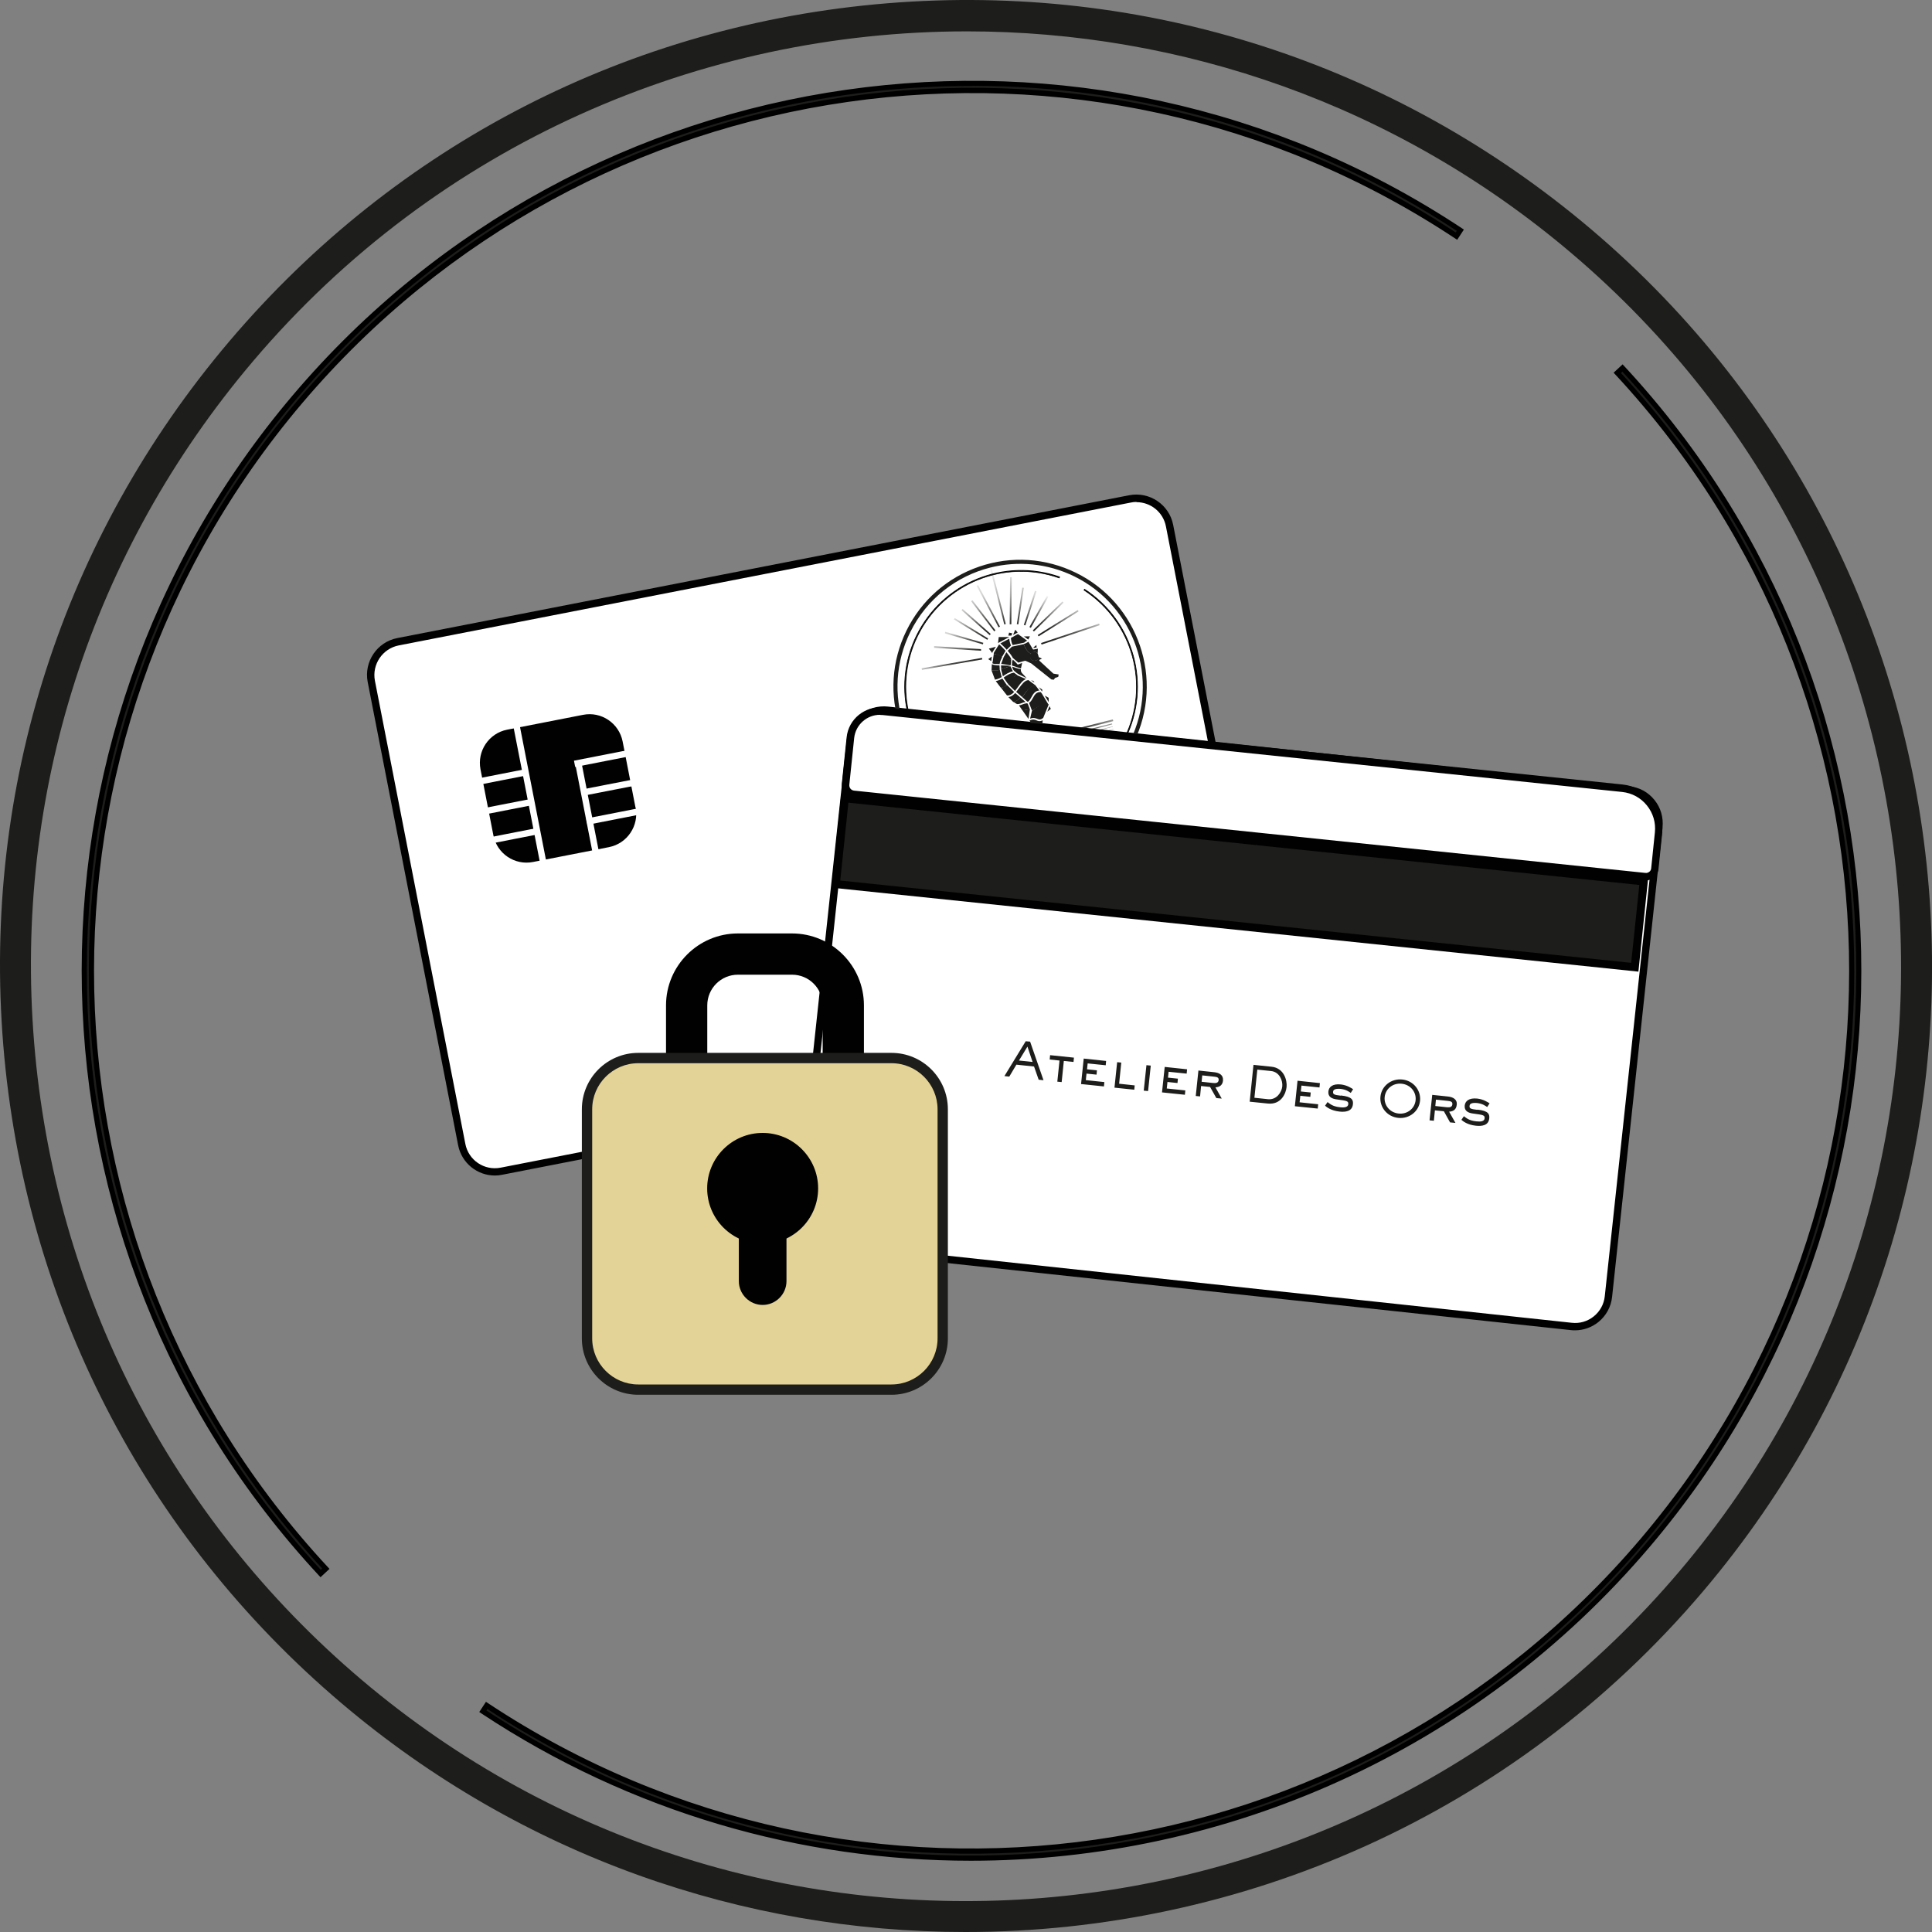
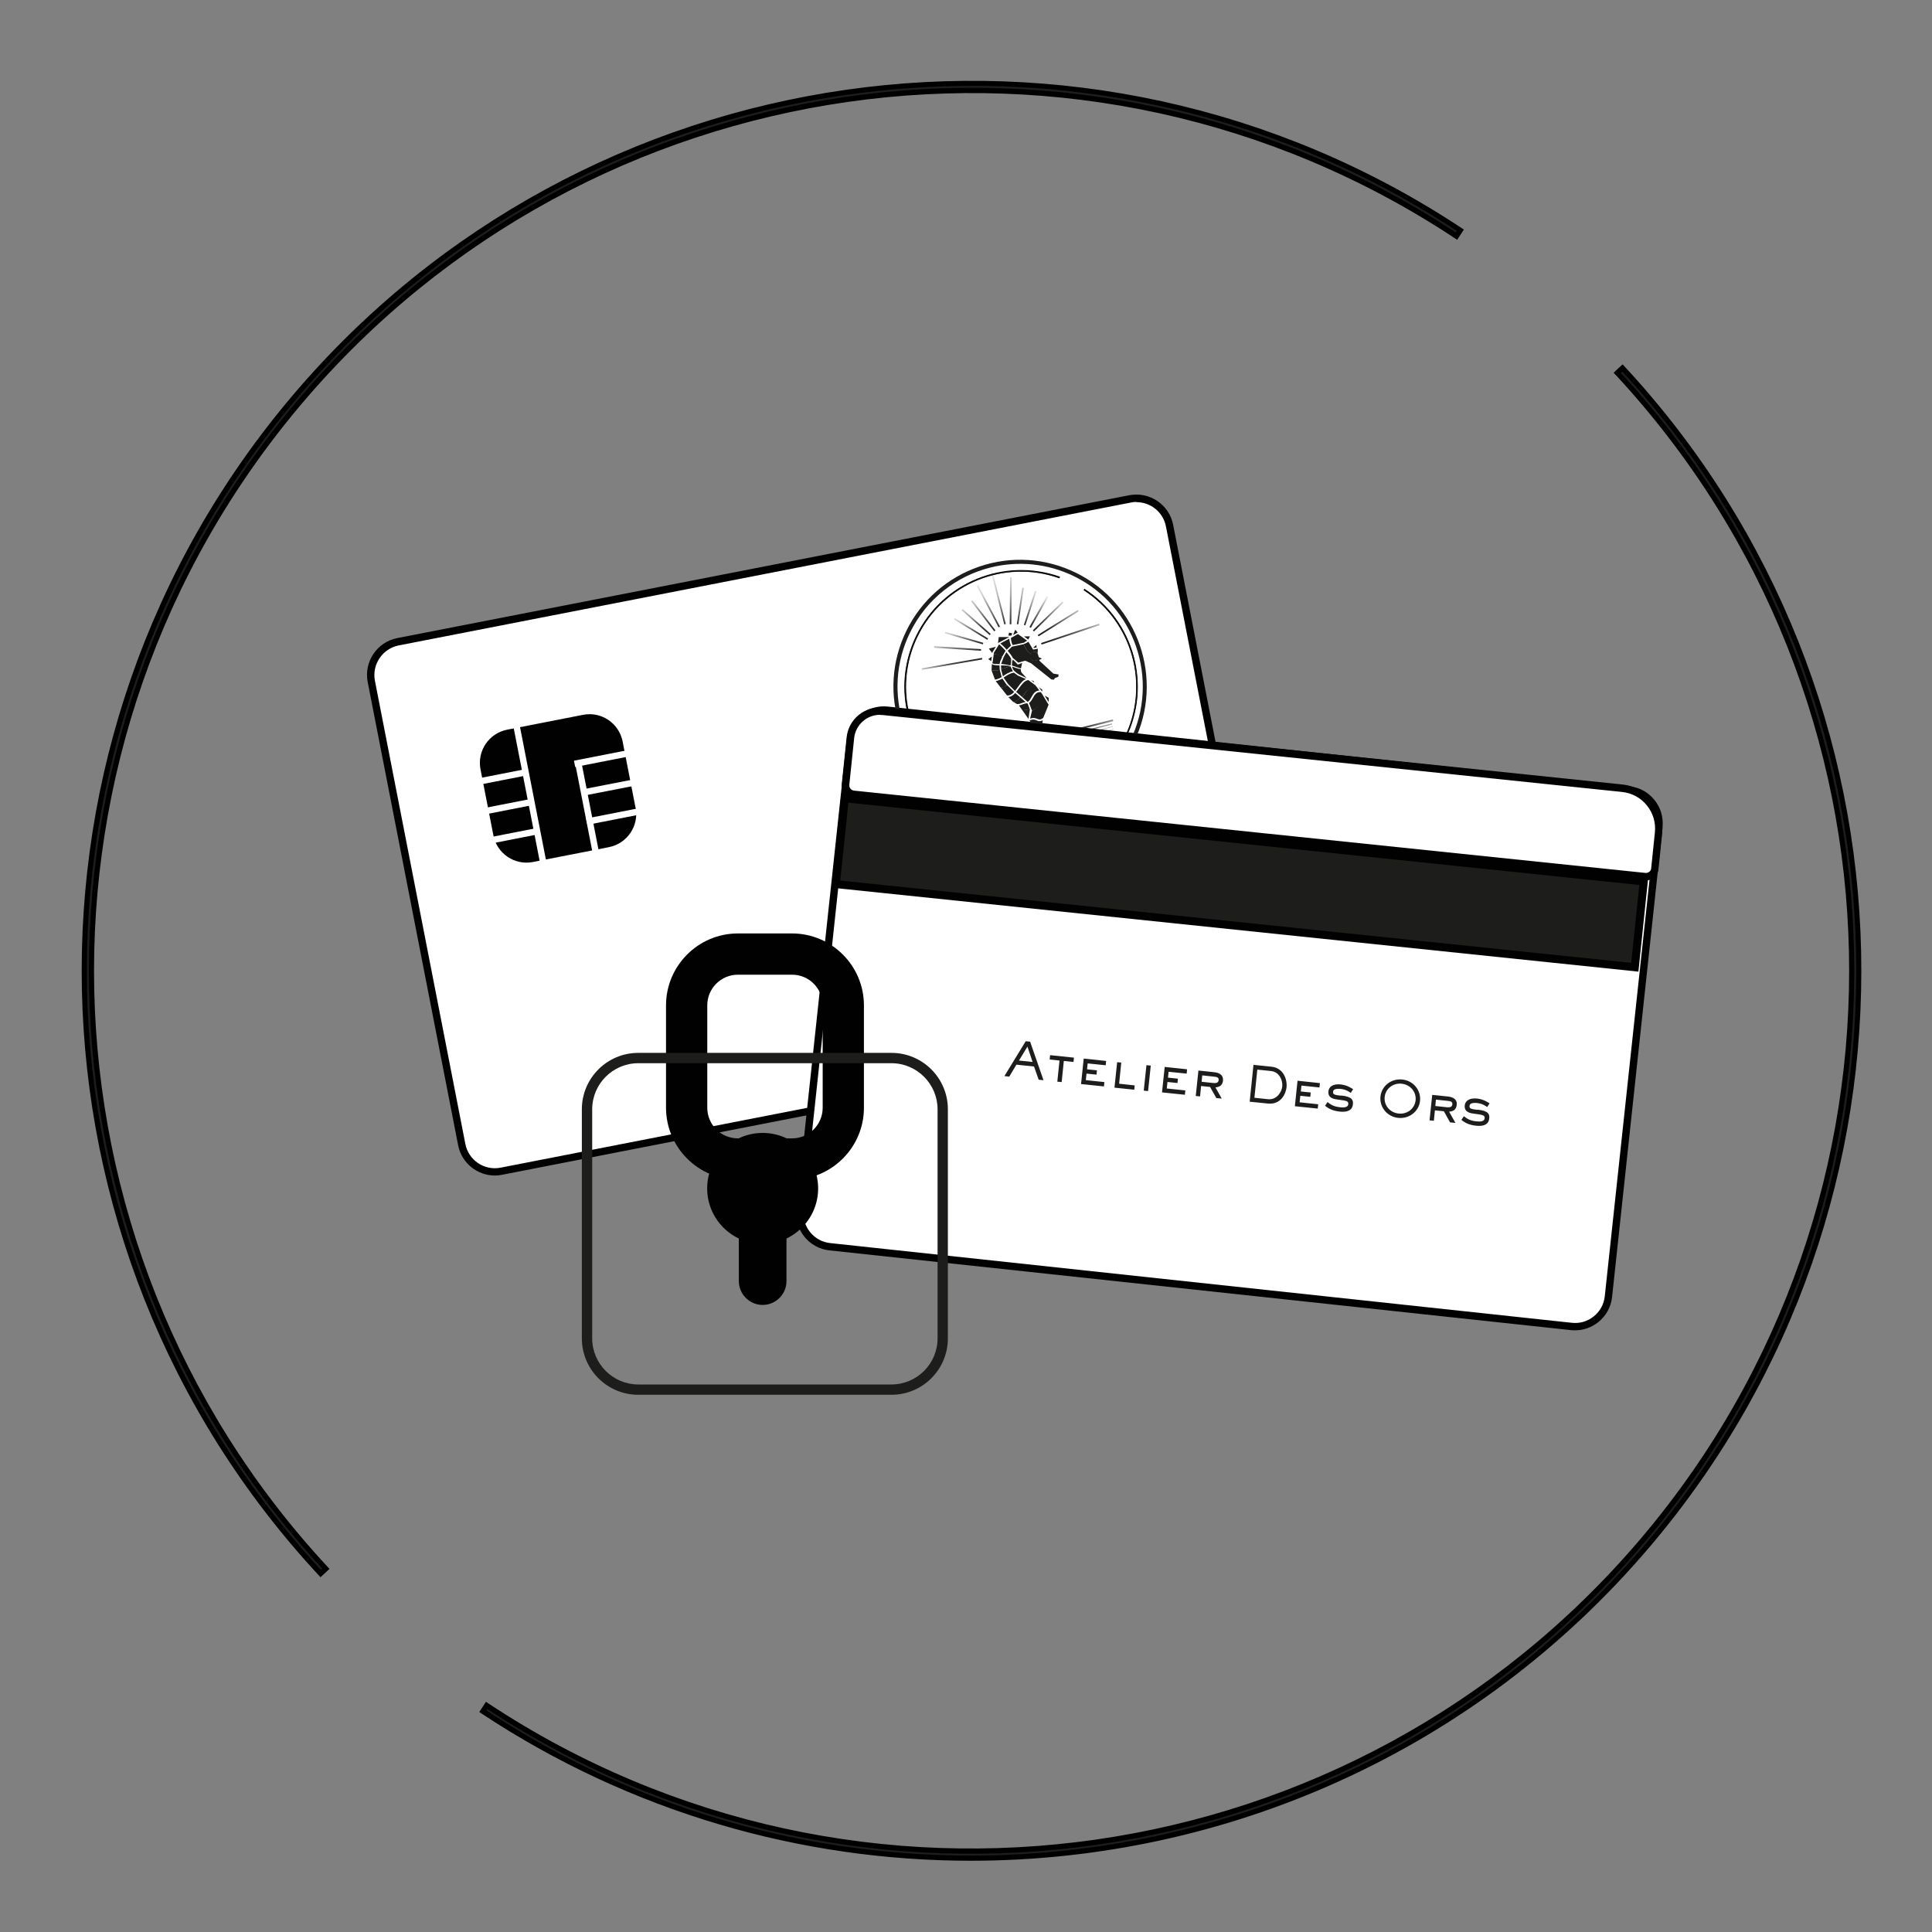
<svg xmlns="http://www.w3.org/2000/svg" fill="none" viewBox="0 0 60 60" height="60" width="60">
  <rect x="0" y="0" width="60" height="60" fill="#808080" stroke="none" />
  <g clip-path="url(#clip0_374_17459)">
    <path fill="#1D1D1B" d="M9.327 12.463C18.273 1.919 33.708 -0.285 45.228 7.335L45.35 7.152C33.736 -0.532 18.18 1.691 9.16 12.322C0.141 22.952 0.484 38.662 9.955 48.87L10.115 48.719C0.718 38.595 0.378 23.006 9.327 12.463Z" />
    <path fill="black" d="M9.951 48.979L9.897 48.921C0.397 38.685 0.054 22.927 9.099 12.267C18.144 1.608 33.749 -0.621 45.395 7.085L45.462 7.13L45.254 7.447L45.186 7.402C33.701 -0.198 18.311 2.002 9.391 12.514C0.471 23.029 0.81 38.57 10.179 48.665L10.233 48.723L9.954 48.982H9.951V48.979ZM30.194 2.668C22.359 2.668 14.618 6.009 9.221 12.37C0.246 22.949 0.567 38.576 9.961 48.752L10.006 48.71C0.637 38.554 0.314 22.962 9.269 12.405C18.224 1.851 33.662 -0.371 45.209 7.22L45.241 7.168C40.625 4.135 35.392 2.665 30.197 2.665L30.194 2.668Z" />
    <path fill="#1D1D1B" d="M50.391 11.428L50.231 11.579C59.629 21.703 59.968 37.292 51.019 47.836C42.073 58.38 26.639 60.583 15.118 52.964L14.996 53.146C26.61 60.83 42.166 58.607 51.186 47.977C60.205 37.346 59.862 21.636 50.391 11.428Z" />
    <path fill="black" d="M30.152 57.787C24.899 57.787 19.611 56.294 14.951 53.213L14.884 53.168L15.092 52.851L15.159 52.896C26.645 60.496 42.035 58.296 50.955 47.784C59.875 37.269 59.539 21.729 50.167 11.633L50.112 11.575L50.391 11.316L50.446 11.374C59.945 21.61 60.288 37.368 51.243 48.028C45.814 54.424 38.025 57.787 30.149 57.787H30.152ZM15.108 53.123C26.68 60.733 42.15 58.504 51.125 47.925C60.099 37.346 59.779 21.719 50.385 11.543L50.34 11.585C59.708 21.741 60.032 37.333 51.077 47.89C42.121 58.447 26.683 60.666 15.137 53.075L15.105 53.123H15.108Z" />
-     <path fill="#1D1D1B" d="M29.985 60C23.122 60 16.226 57.665 10.595 52.886C4.484 47.701 0.756 40.446 0.102 32.458C-0.551 24.47 1.941 16.706 7.126 10.595C12.312 4.484 19.566 0.756 27.554 0.102C35.542 -0.551 43.306 1.941 49.421 7.126C62.037 17.83 63.593 36.804 52.889 49.421C46.964 56.406 38.499 60 29.985 60ZM30.03 0.974C21.789 0.974 13.599 4.452 7.86 11.216C2.841 17.132 0.426 24.649 1.06 32.381C1.694 40.113 5.301 47.137 11.216 52.156C23.429 62.517 41.794 61.012 52.156 48.799C62.517 36.587 61.009 18.221 48.799 7.86C43.348 3.235 36.673 0.974 30.03 0.974Z" />
    <path fill="white" d="M39.13 30.706C39.242 31.273 38.871 31.824 38.301 31.936L15.57 36.372C15.003 36.484 14.452 36.112 14.34 35.545L11.531 21.158C11.422 20.591 11.79 20.04 12.36 19.928L35.091 15.492C35.658 15.38 36.209 15.752 36.321 16.319L39.13 30.706Z" />
    <path fill="#010101" d="M15.368 36.507C14.823 36.507 14.337 36.122 14.228 35.568L11.419 21.181C11.297 20.55 11.71 19.938 12.338 19.816L35.069 15.38C35.697 15.259 36.309 15.668 36.433 16.296L39.242 30.684C39.303 30.988 39.242 31.296 39.069 31.552C38.896 31.811 38.631 31.987 38.323 32.048L15.592 36.484C15.515 36.5 15.442 36.507 15.368 36.507ZM35.293 15.588C35.232 15.588 35.175 15.595 35.114 15.608L12.383 20.044C11.88 20.143 11.547 20.633 11.643 21.139L14.452 35.526C14.551 36.033 15.041 36.362 15.547 36.263L38.278 31.827C38.525 31.779 38.736 31.638 38.877 31.43C39.015 31.225 39.066 30.975 39.018 30.735L36.209 16.348C36.123 15.902 35.732 15.595 35.296 15.595L35.293 15.588Z" />
    <path fill="#010101" d="M19.74 25.079C19.849 25.646 19.48 26.197 18.91 26.309L16.553 26.77C15.986 26.882 15.435 26.511 15.323 25.944L14.922 23.891C14.813 23.324 15.182 22.773 15.749 22.661L18.106 22.2C18.673 22.087 19.224 22.459 19.336 23.026L19.736 25.079H19.74Z" />
    <path fill="white" d="M16.008 21.854L15.813 21.892L16.899 27.453L17.094 27.415L16.008 21.854Z" />
    <path fill="white" d="M18.053 23.652L17.858 23.69L18.944 29.254L19.139 29.216L18.053 23.652Z" />
    <path fill="white" d="M19.576 23.281L17.825 23.624L17.863 23.819L19.614 23.476L19.576 23.281Z" />
    <path fill="white" d="M16.365 23.877L14.611 24.221L14.649 24.416L16.403 24.072L16.365 23.877Z" />
    <path fill="white" d="M16.53 24.803L14.779 25.145L14.818 25.34L16.568 24.997L16.53 24.803Z" />
    <path fill="white" d="M16.738 25.703L14.987 26.046L15.025 26.241L16.776 25.898L16.738 25.703Z" />
    <path fill="white" d="M19.812 24.179L18.061 24.52L18.098 24.715L19.85 24.374L19.812 24.179Z" />
    <path fill="white" d="M19.956 25.077L18.205 25.42L18.243 25.615L19.994 25.272L19.956 25.077Z" />
    <path fill="white" d="M49.953 40.264C49.892 40.84 49.373 41.257 48.8 41.192L25.774 38.717C25.198 38.656 24.781 38.137 24.845 37.563L26.412 22.987C26.472 22.411 26.991 21.994 27.565 22.058L50.59 24.534C51.167 24.595 51.583 25.111 51.519 25.687L49.953 40.264Z" />
    <path fill="#010101" d="M48.919 41.314C48.877 41.314 48.832 41.314 48.787 41.308L25.762 38.832C25.451 38.8 25.175 38.646 24.98 38.406C24.785 38.163 24.698 37.861 24.73 37.551L26.296 22.974C26.328 22.664 26.482 22.388 26.722 22.193C26.966 21.997 27.267 21.911 27.574 21.943L50.6 24.419C50.911 24.451 51.186 24.601 51.382 24.845C51.577 25.085 51.663 25.389 51.631 25.7L50.065 40.276C50.033 40.587 49.879 40.863 49.639 41.058C49.431 41.224 49.178 41.314 48.915 41.314H48.919ZM27.446 22.167C27.235 22.167 27.033 22.238 26.866 22.372C26.671 22.529 26.549 22.75 26.524 23L24.958 37.576C24.929 37.823 24.999 38.066 25.156 38.262C25.313 38.457 25.534 38.579 25.784 38.605L48.81 41.08C49.056 41.109 49.3 41.039 49.495 40.882C49.69 40.725 49.812 40.504 49.838 40.254L51.404 25.678C51.433 25.431 51.362 25.188 51.205 24.992C51.048 24.797 50.827 24.678 50.578 24.649L27.552 22.174C27.517 22.17 27.481 22.167 27.446 22.167Z" />
    <path fill="#1D1D1B" d="M26.236 24.789L25.959 27.456L50.769 30.037L51.047 27.37L26.236 24.789Z" />
    <path fill="#010101" d="M50.882 30.175L25.822 27.567L26.127 24.653L51.186 27.26L50.882 30.175ZM26.095 27.346L50.658 29.902L50.911 27.484L26.348 24.928L26.095 27.346Z" />
    <path fill="#1D1D1B" d="M28.493 19.749C29.294 18.122 31.187 17.347 32.894 17.949L32.904 17.923C31.181 17.318 29.272 18.099 28.468 19.739C27.661 21.379 28.208 23.368 29.739 24.361L29.755 24.335C28.237 23.349 27.693 21.376 28.493 19.749Z" />
    <path fill="black" d="M29.742 24.374L29.733 24.367C28.195 23.368 27.648 21.376 28.458 19.73C29.268 18.083 31.18 17.302 32.91 17.907H32.92L32.904 17.958H32.894C31.19 17.356 29.304 18.128 28.506 19.752C27.709 21.376 28.25 23.339 29.765 24.326L29.774 24.332L29.749 24.374H29.742ZM30.835 17.837C29.838 18.087 28.961 18.759 28.477 19.742C27.673 21.376 28.215 23.352 29.736 24.345V24.338C28.224 23.346 27.683 21.373 28.484 19.746C29.284 18.115 31.177 17.34 32.888 17.936V17.93C32.205 17.692 31.494 17.673 30.831 17.84H30.835V17.837Z" />
    <path fill="#1D1D1B" d="M33.682 18.304L33.666 18.33C35.184 19.316 35.729 21.289 34.928 22.916C34.127 24.544 32.234 25.319 30.527 24.716L30.518 24.742C32.241 25.347 34.15 24.566 34.954 22.926C35.761 21.286 35.213 19.297 33.682 18.304Z" />
    <path fill="black" d="M32.593 24.848C31.924 25.015 31.203 24.995 30.515 24.752H30.505L30.521 24.701H30.53C32.234 25.303 34.121 24.531 34.919 22.907C35.716 21.283 35.175 19.32 33.66 18.333L33.65 18.327L33.679 18.285L33.689 18.292C35.226 19.291 35.774 21.283 34.963 22.929C34.477 23.916 33.596 24.595 32.593 24.845V24.848ZM30.53 24.736C32.247 25.335 34.143 24.553 34.944 22.923C35.748 21.29 35.207 19.313 33.685 18.32V18.327C35.197 19.32 35.738 21.293 34.938 22.92C34.137 24.55 32.244 25.325 30.534 24.729V24.736H30.53Z" />
    <path fill="#1D1D1B" d="M32.641 25.136C31.767 25.357 30.815 25.28 29.947 24.851C29.003 24.387 28.298 23.583 27.958 22.59C27.619 21.594 27.689 20.527 28.151 19.585C28.615 18.641 29.419 17.936 30.412 17.596C31.408 17.257 32.474 17.328 33.416 17.789C35.364 18.746 36.167 21.11 35.21 23.058C34.678 24.137 33.717 24.864 32.635 25.136H32.641ZM30.758 17.625C29.71 17.888 28.778 18.593 28.266 19.637C27.817 20.55 27.75 21.584 28.077 22.545C28.404 23.509 29.089 24.287 30.002 24.736C31.888 25.661 34.175 24.883 35.101 23C36.026 21.116 35.248 18.826 33.365 17.901C32.523 17.488 31.603 17.414 30.758 17.625Z" />
    <mask height="7" width="10" y="18" x="27" maskUnits="userSpaceOnUse" style="mask-type:luminance" id="mask0_374_17459">
      <path fill="white" d="M27.411 22.66L30.95 18.349L36.075 20.473L32.574 24.813L27.411 22.66Z" />
    </mask>
    <g mask="url(#mask0_374_17459)">
      <path fill="#1D1D1B" d="M29.685 23.628L31.7 23.122L31.69 23.07L29.669 23.58L29.682 23.631L29.685 23.628ZM32.305 22.913L32.276 22.974L34.573 22.395L34.56 22.343L32.302 22.91L32.305 22.913Z" />
      <path fill="#1D1D1B" d="M29.75 23.701L31.566 23.243L31.559 23.215L29.743 23.673L29.75 23.701ZM32.219 23.051L32.187 23.09L34.541 22.497L34.535 22.468L32.219 23.051Z" />
      <path fill="#1D1D1B" d="M29.769 23.775L31.585 23.317V23.304L29.766 23.762V23.775H29.769ZM32.123 23.166L32.088 23.192L34.56 22.57V22.558L32.123 23.169V23.166Z" />
      <path fill="#1D1D1B" d="M29.788 23.858L31.527 23.419V23.406L29.785 23.845V23.858H29.788ZM32.024 23.282L32.008 23.297L34.58 22.651V22.638L32.021 23.282H32.024Z" />
      <path fill="#1D1D1B" d="M30.746 17.439L30.698 17.452L31.188 19.393L31.236 19.38L30.746 17.439ZM31.421 17.926H31.37L31.357 19.387H31.409L31.421 17.926ZM31.626 19.39L31.796 18.256L31.748 18.25L31.578 19.384L31.63 19.39H31.626ZM31.844 19.422L32.19 18.365L32.142 18.349L31.796 19.406L31.844 19.422ZM32.014 19.499L32.558 18.532L32.514 18.506L31.969 19.473L32.014 19.499ZM32.11 19.611L33.029 18.714L32.994 18.679L32.075 19.576L32.11 19.611ZM32.254 19.762L33.497 18.986L33.471 18.945L32.228 19.72L32.254 19.762ZM32.347 20.018L34.15 19.416L34.134 19.368L32.331 19.97L32.347 20.018ZM31.056 19.46L30.377 18.173L30.332 18.195L31.011 19.483L31.056 19.46ZM30.915 19.576L30.198 18.64L30.16 18.673L30.877 19.608L30.915 19.576ZM30.768 19.688L29.894 18.913L29.862 18.951L30.736 19.726L30.768 19.688ZM30.688 19.829L29.65 19.195L29.625 19.236L30.662 19.87L30.688 19.829ZM30.537 19.963L29.355 19.621L29.343 19.669L30.525 20.011L30.537 19.963ZM29.006 20.117L30.467 20.21V20.159L29.01 20.066V20.117H29.006ZM28.632 20.802L30.505 20.479L30.496 20.431L28.622 20.755L28.632 20.802Z" />
    </g>
    <path fill="#1D1D1B" d="M32.187 20.031L32.094 20.108L32.103 20.124L32.193 20.108L32.187 20.031Z" />
    <path fill="#1D1D1B" d="M32.074 20.159L31.939 19.931L31.853 19.979C31.853 19.979 31.795 19.998 31.792 20.005C31.83 20.101 31.895 20.248 32.019 20.303C32.026 20.299 32.071 20.261 32.077 20.258C32.128 20.235 32.189 20.248 32.224 20.287L32.231 20.146L32.099 20.171C32.099 20.171 32.08 20.171 32.077 20.162L32.074 20.159Z" />
    <path fill="#1D1D1B" d="M32.295 20.485L32.359 20.453L32.26 20.408C32.25 20.45 32.221 20.488 32.18 20.508C32.113 20.537 32.033 20.505 32.004 20.434C31.985 20.389 31.994 20.341 32.02 20.303C31.888 20.235 31.831 20.101 31.792 20.005L31.427 20.082L31.296 20.21C31.363 20.29 31.424 20.37 31.453 20.431L31.623 20.578L31.831 20.521H31.847L32.023 20.601L32.651 21.1L32.724 21.11L32.766 21.055C32.766 21.055 32.772 21.049 32.776 21.049L32.865 21.02L32.878 20.947L32.721 20.921C32.721 20.921 32.712 20.921 32.708 20.915L32.282 20.521C32.282 20.521 32.273 20.508 32.276 20.501C32.276 20.495 32.282 20.488 32.289 20.485H32.292H32.295Z" />
    <path fill="#1D1D1B" d="M32.078 21.674C32.046 21.735 32.011 21.795 31.956 21.831C31.956 21.831 31.956 21.837 31.962 21.84L32.049 22.071C32.084 22.055 32.135 22.02 32.177 21.991C32.279 21.917 32.417 21.863 32.565 21.888L32.356 21.539L32.321 21.494C32.184 21.485 32.132 21.578 32.078 21.677V21.674Z" />
    <path fill="#1D1D1B" d="M31.715 23.5C31.68 23.464 31.654 23.442 31.622 23.442L31.657 23.669C31.689 23.657 31.715 23.657 31.741 23.66C31.773 23.66 31.805 23.666 31.849 23.64L31.827 23.57V23.564C31.779 23.564 31.744 23.532 31.715 23.5Z" />
    <path fill="#1D1D1B" d="M32.272 23.973L32.276 23.788H32.125L32.272 23.973Z" />
    <path fill="#1D1D1B" d="M32.109 24.255L31.987 24.178L32.067 24.287L32.141 24.258H32.106H32.109V24.255Z" />
    <path fill="#1D1D1B" d="M32.142 23.743H32.298H32.302L32.347 23.753L32.295 23.618L32.142 23.743Z" />
    <path fill="#1D1D1B" d="M31.885 23.957C31.84 23.97 31.817 23.98 31.817 24.018L32.093 24.188C32.093 24.188 32.135 24.108 32.135 24.057L31.962 23.919C31.942 23.941 31.91 23.951 31.885 23.961V23.957Z" />
    <path fill="#1D1D1B" d="M32.132 24.213L32.302 24.207C32.302 24.207 32.328 24.101 32.302 24.05C32.302 24.05 32.3 24.047 32.295 24.041L32.18 24.056C32.18 24.121 32.148 24.191 32.129 24.213H32.132Z" />
    <path fill="#1D1D1B" d="M32.372 23.874C32.443 23.874 32.491 23.913 32.523 23.948L32.494 23.816C32.494 23.816 32.478 23.823 32.471 23.823C32.439 23.832 32.407 23.836 32.385 23.839L32.372 23.874Z" />
    <path fill="#1D1D1B" d="M32.321 23.791L32.317 23.893L32.356 23.797L32.321 23.791Z" />
    <path fill="#1D1D1B" d="M32.484 23.772V23.759L32.365 23.666L32.397 23.746C32.397 23.746 32.404 23.762 32.407 23.768C32.41 23.775 32.407 23.781 32.407 23.788C32.429 23.788 32.458 23.778 32.484 23.772Z" />
    <path fill="#1D1D1B" d="M32.532 24.024L32.507 23.999C32.471 23.96 32.43 23.916 32.353 23.922L32.327 23.992C32.327 23.992 32.343 24.015 32.35 24.031C32.366 24.073 32.369 24.13 32.362 24.175L32.532 24.024Z" />
    <path fill="#1D1D1B" d="M32.369 21.417L32.26 21.344L32.365 21.478L32.369 21.417Z" />
    <path fill="#1D1D1B" d="M31.283 21.6C31.366 21.6 31.434 21.558 31.495 21.491L31.277 21.276C31.238 21.318 31.197 21.315 31.142 21.344C31.133 21.35 31.101 21.36 31.088 21.36L31.27 21.593L31.287 21.6H31.283Z" />
    <path fill="#1D1D1B" d="M31.049 20.803L31.04 20.665C30.944 20.665 30.857 20.655 30.803 20.627L30.793 20.822C30.886 20.828 30.985 20.822 31.049 20.803Z" />
    <path fill="#1D1D1B" d="M31.084 21.36C31.171 21.357 31.228 21.322 31.273 21.274L31.257 21.258L31.129 21.072C31.065 21.11 31.001 21.133 30.953 21.145C30.943 21.145 30.933 21.149 30.924 21.152L31.071 21.344L31.084 21.36Z" />
    <path fill="#1D1D1B" d="M30.902 21.107C30.95 21.097 31.03 21.078 31.11 21.027L31.049 20.803C30.976 20.822 30.889 20.816 30.793 20.822L30.902 21.11V21.107Z" />
    <path fill="#1D1D1B" d="M30.86 20.306C30.937 20.316 31.03 20.358 31.123 20.396L31.229 20.21C31.145 20.117 31.059 20.031 31.027 20.012L30.867 20.268L30.86 20.306Z" />
    <path fill="#1D1D1B" d="M31.799 19.765L31.933 19.861L31.985 19.762L31.799 19.765Z" />
    <path fill="#1D1D1B" d="M30.783 20.531L30.802 20.39L30.69 20.47L30.783 20.531Z" />
    <path fill="#1D1D1B" d="M30.819 20.287V20.258C30.819 20.258 30.825 20.252 30.825 20.248L30.928 20.085L30.71 20.143L30.819 20.287Z" />
    <path fill="#1D1D1B" d="M30.815 20.594C30.873 20.636 30.953 20.614 31.043 20.626C31.043 20.626 31.062 20.543 31.062 20.54L31.126 20.396C31.03 20.335 30.931 20.316 30.863 20.306L30.831 20.537L30.819 20.594H30.815Z" />
    <path fill="#1D1D1B" d="M31.446 20.674C31.526 20.706 31.594 20.722 31.677 20.751C31.686 20.751 31.696 20.758 31.706 20.761L31.744 20.588L31.654 20.623C31.6 20.649 31.597 20.63 31.584 20.613C31.571 20.598 31.562 20.591 31.552 20.578L31.453 20.485L31.43 20.556C31.43 20.585 31.43 20.633 31.424 20.668C31.424 20.668 31.443 20.668 31.45 20.674H31.446Z" />
    <path fill="#1D1D1B" d="M31.706 20.793V20.786C31.69 20.78 31.671 20.777 31.655 20.774C31.581 20.754 31.501 20.729 31.431 20.703L31.453 20.77C31.476 20.825 31.52 20.851 31.549 20.879L31.581 20.905C31.607 20.924 31.62 20.93 31.648 20.947L31.886 21.062L31.738 20.902C31.712 20.873 31.7 20.834 31.703 20.793H31.706Z" />
    <path fill="#1D1D1B" d="M31.921 21.123C31.815 21.142 31.735 21.251 31.648 21.369C31.619 21.411 31.587 21.453 31.559 21.488L31.748 21.651C31.767 21.626 31.789 21.594 31.808 21.565C31.901 21.43 32.007 21.309 32.161 21.286L31.936 21.12H31.921V21.123Z" />
    <path fill="#1D1D1B" d="M32.565 21.888L32.558 21.876C32.411 21.824 32.283 21.904 32.174 21.981C32.129 22.013 32.09 22.052 32.049 22.071L31.991 22.318C32.097 22.279 32.161 22.305 32.212 22.324C32.27 22.346 32.312 22.362 32.398 22.295L32.565 21.885V21.888Z" />
    <path fill="#1D1D1B" d="M32.445 21.604L32.567 21.805V21.671L32.445 21.604Z" />
    <path fill="#1D1D1B" d="M31.985 22.029C31.924 22.029 31.886 22.036 31.847 22.045C31.825 22.052 31.777 22.058 31.751 22.058L31.94 22.327L31.985 22.029Z" />
    <path fill="#1D1D1B" d="M31.482 21.802C31.562 21.789 31.626 21.732 31.684 21.655L31.527 21.523C31.476 21.581 31.418 21.626 31.351 21.642C31.341 21.642 31.328 21.642 31.315 21.648L31.466 21.799L31.479 21.805H31.482V21.802Z" />
-     <path fill="#1D1D1B" d="M32.593 21.93L32.525 22.103L32.634 22.014L32.593 21.93Z" />
    <path fill="#1D1D1B" d="M32.096 21.148L32.02 21.126L32.125 21.2L32.096 21.148Z" />
    <path fill="#1D1D1B" d="M31.59 21.866C31.66 21.866 31.693 21.85 31.734 21.834C31.763 21.821 31.798 21.808 31.849 21.802L31.686 21.658C31.632 21.725 31.555 21.779 31.484 21.805L31.584 21.866H31.593H31.59Z" />
    <path fill="#1D1D1B" d="M31.167 20.415C31.257 20.453 31.343 20.489 31.404 20.492C31.404 20.492 31.404 20.46 31.392 20.441C31.372 20.393 31.254 20.255 31.254 20.255L31.164 20.418L31.167 20.415Z" />
    <path fill="#1D1D1B" d="M31.846 22.049C31.881 22.039 31.926 22.026 31.984 22.029L31.92 21.86L31.898 21.84C31.827 21.847 31.789 21.863 31.753 21.876C31.721 21.888 31.693 21.901 31.645 21.908L31.75 22.058C31.782 22.064 31.808 22.058 31.846 22.049Z" />
    <path fill="#1D1D1B" d="M31.782 23.967C31.802 23.932 31.84 23.919 31.872 23.909C31.901 23.9 31.914 23.893 31.923 23.884L31.866 23.685C31.85 23.692 31.834 23.698 31.821 23.701C31.789 23.711 31.763 23.707 31.738 23.701C31.712 23.701 31.693 23.701 31.667 23.711L31.782 23.96V23.967Z" />
    <path fill="#1D1D1B" d="M31.84 22.689L31.843 22.792L31.907 22.641L31.84 22.689Z" />
    <path fill="#1D1D1B" d="M31.171 21.046H31.168L31.293 21.226L31.306 21.238C31.322 21.216 31.338 21.193 31.357 21.171C31.418 21.084 31.482 20.998 31.6 20.972L31.488 20.889C31.37 20.908 31.261 20.976 31.171 21.043V21.046Z" />
    <path fill="#1D1D1B" d="M30.998 19.976C30.998 19.976 31.005 19.967 31.008 19.963L31.344 19.784H31.017L30.995 19.976H30.998Z" />
    <path fill="#1D1D1B" d="M32.269 22.872L32.356 22.692C32.26 22.67 32.228 22.542 32.186 22.481C32.148 22.423 32.068 22.436 32.007 22.426L31.952 22.644C32.068 22.644 32.119 22.718 32.157 22.779C32.192 22.833 32.218 22.868 32.266 22.872H32.269Z" />
    <path fill="#1D1D1B" d="M32.176 23.029L32.243 22.917C32.183 22.904 32.151 22.856 32.119 22.805C32.077 22.737 32.038 22.68 31.933 22.696L31.885 22.805C31.974 22.811 32.023 22.878 32.058 22.933C32.09 22.981 32.125 23.022 32.176 23.026V23.029Z" />
    <path fill="#1D1D1B" d="M31.069 19.983C31.11 20.018 31.19 20.092 31.264 20.178L31.398 20.047C31.373 19.996 31.347 19.903 31.344 19.835L31.065 19.983H31.069Z" />
    <path fill="#1D1D1B" d="M31.437 19.669L31.338 19.646L31.315 19.739H31.408C31.418 19.717 31.427 19.691 31.437 19.669Z" />
    <path fill="#1D1D1B" d="M32.385 22.366C32.362 22.378 32.343 22.388 32.324 22.391C32.27 22.404 32.231 22.391 32.19 22.372C32.135 22.349 32.081 22.327 31.972 22.378L32.007 22.43C32.103 22.43 32.151 22.497 32.199 22.564C32.241 22.622 32.279 22.676 32.356 22.695L32.382 22.366H32.385Z" />
    <path fill="#1D1D1B" d="M31.859 23.192C31.83 23.151 31.808 23.112 31.75 23.109L31.731 23.154L31.632 23.394C31.68 23.4 31.715 23.436 31.744 23.468C31.786 23.509 31.805 23.525 31.837 23.512L31.85 23.503L31.965 23.279C31.91 23.279 31.878 23.234 31.856 23.195L31.859 23.192Z" />
    <path fill="#1D1D1B" d="M32.154 21.286C32 21.286 31.907 21.421 31.808 21.565C31.789 21.594 31.77 21.622 31.747 21.651L31.907 21.792H31.926C31.971 21.763 32 21.709 32.032 21.651C32.083 21.558 32.141 21.453 32.279 21.443L32.157 21.286H32.151H32.154Z" />
    <path fill="#1D1D1B" d="M31.683 23.157L31.561 23.186L31.626 23.298L31.683 23.157Z" />
    <path fill="#1D1D1B" d="M31.773 24.044L31.78 24.079L31.841 24.086L31.773 24.044Z" />
    <path fill="#1D1D1B" d="M32.02 23.211L32.174 23.029C32.116 23.012 32.094 22.98 32.062 22.936C32.02 22.875 31.966 22.801 31.886 22.804L31.773 23.064C31.841 23.073 31.873 23.125 31.902 23.166C31.934 23.218 31.953 23.24 32.004 23.224L32.023 23.214L32.02 23.211Z" />
    <path fill="#1D1D1B" d="M31.709 22.974L31.725 23.061L31.783 22.929L31.709 22.974Z" />
    <path fill="#1D1D1B" d="M31.523 21.456C31.552 21.421 31.58 21.379 31.609 21.341C31.683 21.235 31.76 21.129 31.862 21.088L31.6 20.976C31.564 20.95 31.401 21.056 31.331 21.152C31.315 21.177 31.324 21.219 31.302 21.241L31.52 21.456H31.523Z" />
    <path fill="#1D1D1B" d="M31.462 19.72L31.606 19.643C31.577 19.608 31.548 19.579 31.529 19.557C31.516 19.589 31.497 19.637 31.462 19.72Z" />
    <path fill="#1D1D1B" d="M31.703 23.903L31.626 23.743L31.613 23.884L31.703 23.903Z" />
    <path fill="#1D1D1B" d="M31.395 19.81C31.395 19.871 31.42 19.983 31.449 20.034L31.798 19.96L31.811 19.954C31.834 19.932 31.862 19.916 31.898 19.896L31.613 19.691L31.392 19.813H31.395V19.81Z" />
    <path fill="#1D1D1B" d="M31.148 21.001C31.238 20.937 31.341 20.87 31.456 20.848L31.382 20.694C31.312 20.703 31.219 20.739 31.145 20.767C31.123 20.777 31.107 20.784 31.091 20.79L31.145 21.001H31.148Z" />
    <path fill="#1D1D1B" d="M31.094 20.787C31.094 20.787 31.123 20.777 31.142 20.771C31.216 20.742 31.312 20.707 31.386 20.691C31.315 20.668 31.21 20.665 31.107 20.665H31.088L31.094 20.787Z" />
    <path fill="#1D1D1B" d="M31.575 23.429L31.498 23.522L31.597 23.579L31.575 23.432V23.426V23.429Z" />
    <path fill="#1D1D1B" d="M32.157 24.012L32.109 23.977L32.157 24.012Z" />
    <path fill="#1D1D1B" d="M31.148 20.626C31.251 20.642 31.286 20.642 31.382 20.665C31.382 20.665 31.392 20.633 31.392 20.629L31.405 20.488C31.305 20.466 31.238 20.424 31.168 20.412L31.091 20.62L31.148 20.626Z" />
    <path fill="#1D1D1B" d="M32.158 20.517C32.084 20.537 32.007 20.492 31.988 20.415C31.969 20.338 32.014 20.264 32.09 20.245C32.09 20.245 32.177 20.229 32.222 20.287L32.244 20.351C32.244 20.351 32.254 20.396 32.26 20.409C32.267 20.418 32.254 20.495 32.161 20.517H32.158Z" />
    <path fill="white" d="M27.424 22.09L50.386 24.48C51.077 24.55 51.58 25.171 51.507 25.863L51.391 26.978C51.375 27.132 51.238 27.241 51.084 27.228L26.505 24.672C26.351 24.656 26.242 24.518 26.255 24.364L26.405 22.91C26.457 22.407 26.912 22.039 27.414 22.09H27.424Z" />
    <path fill="#010101" d="M51.115 27.34C51.115 27.34 51.087 27.34 51.074 27.34L26.495 24.784C26.389 24.774 26.296 24.723 26.229 24.64C26.162 24.557 26.133 24.454 26.142 24.352L26.293 22.898C26.351 22.331 26.863 21.917 27.43 21.975L27.42 22.09L27.433 21.975L50.395 24.364C50.76 24.403 51.09 24.579 51.321 24.864C51.551 25.149 51.657 25.508 51.621 25.873L51.506 26.988C51.497 27.093 51.445 27.186 51.362 27.253C51.292 27.311 51.205 27.343 51.115 27.343V27.34ZM27.328 22.199C26.921 22.199 26.572 22.507 26.527 22.92L26.376 24.374C26.373 24.419 26.386 24.461 26.412 24.493C26.44 24.528 26.479 24.547 26.52 24.553L51.099 27.109C51.144 27.116 51.186 27.1 51.221 27.074C51.256 27.049 51.276 27.007 51.279 26.965L51.394 25.851C51.426 25.546 51.337 25.248 51.144 25.011C50.952 24.774 50.68 24.627 50.376 24.595L27.411 22.206C27.382 22.206 27.353 22.203 27.328 22.203V22.199Z" />
    <path fill="#010101" d="M24.598 36.635H22.916C21.686 36.635 20.684 35.632 20.684 34.402V31.222C20.684 29.992 21.686 28.989 22.916 28.989H24.598C25.828 28.989 26.83 29.992 26.83 31.222V34.402C26.83 35.632 25.828 36.635 24.598 36.635ZM22.916 30.27C22.391 30.27 21.965 30.696 21.965 31.222V34.402C21.965 34.927 22.391 35.353 22.916 35.353H24.598C25.123 35.353 25.549 34.927 25.549 34.402V31.222C25.549 30.696 25.123 30.27 24.598 30.27H22.916Z" />
-     <path fill="#E4D396" d="M29.277 41.564C29.277 42.445 28.563 43.156 27.685 43.156H19.822C18.942 43.156 18.23 42.441 18.23 41.564V34.45C18.23 33.569 18.945 32.858 19.822 32.858H27.685C28.566 32.858 29.277 33.573 29.277 34.45V41.564Z" />
    <path fill="#1D1D1B" d="M27.685 43.316H19.822C18.855 43.316 18.07 42.531 18.07 41.564V34.45C18.07 33.483 18.855 32.698 19.822 32.698H27.685C28.653 32.698 29.437 33.483 29.437 34.45V41.564C29.437 42.531 28.653 43.316 27.685 43.316ZM19.822 33.019C19.034 33.019 18.391 33.662 18.391 34.45V41.564C18.391 42.352 19.034 42.996 19.822 42.996H27.685C28.473 42.996 29.117 42.355 29.117 41.564V34.45C29.117 33.662 28.473 33.019 27.685 33.019H19.822Z" />
    <path fill="#010101" d="M23.685 38.38C24.499 38.38 25.159 37.721 25.159 36.907C25.159 36.093 24.499 35.434 23.685 35.434C22.872 35.434 22.212 36.093 22.212 36.907C22.212 37.721 22.872 38.38 23.685 38.38Z" />
    <path fill="#010101" d="M23.685 38.63C22.734 38.63 21.962 37.858 21.962 36.907C21.962 35.956 22.734 35.184 23.685 35.184C24.636 35.184 25.408 35.956 25.408 36.907C25.408 37.858 24.636 38.63 23.685 38.63ZM23.685 35.683C23.009 35.683 22.462 36.231 22.462 36.907C22.462 37.583 23.009 38.13 23.685 38.13C24.361 38.13 24.909 37.583 24.909 36.907C24.909 36.231 24.361 35.683 23.685 35.683Z" />
    <path fill="#010101" d="M24.175 39.787C24.175 40.059 23.954 40.277 23.685 40.277C23.413 40.277 23.195 40.056 23.195 39.787V37.609C23.195 37.336 23.416 37.119 23.685 37.119C23.958 37.119 24.175 37.34 24.175 37.609V39.787Z" />
    <path fill="#010101" d="M23.685 40.526C23.278 40.526 22.945 40.193 22.945 39.786V37.608C22.945 37.202 23.278 36.869 23.685 36.869C24.092 36.869 24.425 37.202 24.425 37.608V39.786C24.425 40.193 24.092 40.526 23.685 40.526ZM23.685 37.368C23.554 37.368 23.445 37.477 23.445 37.608V39.786C23.445 39.918 23.554 40.027 23.685 40.027C23.817 40.027 23.925 39.918 23.925 39.786V37.608C23.925 37.477 23.817 37.368 23.685 37.368Z" />
    <path fill="#1D1D1B" d="M31.856 32.334L31.193 33.419L31.344 33.435L31.565 33.064L32.113 33.121L32.257 33.531L32.407 33.547L31.991 32.349L31.856 32.337V32.334ZM31.645 32.936L31.908 32.503L32.068 32.98L31.645 32.936ZM32.599 32.904L32.904 32.936L32.836 33.592L32.971 33.605L33.038 32.949L33.339 32.98L33.352 32.846L32.612 32.769L32.599 32.904ZM33.746 33.342L34.054 33.374L34.066 33.24L33.759 33.208L33.778 33.025L34.339 33.083L34.351 32.949L33.656 32.875L33.573 33.666L34.284 33.74L34.297 33.605L33.721 33.544L33.743 33.339H33.746V33.342ZM34.829 33L34.694 32.987L34.611 33.778L35.226 33.842L35.239 33.708L34.755 33.656L34.822 33H34.829ZM35.52 33.871L35.655 33.884L35.738 33.093L35.604 33.08L35.52 33.871ZM36.26 33.602L36.568 33.634L36.581 33.499L36.273 33.467L36.292 33.285L36.853 33.342L36.866 33.208L36.171 33.134L36.087 33.925L36.798 33.999L36.811 33.864L36.235 33.804L36.257 33.599H36.26V33.602ZM37.98 33.557C37.999 33.384 37.862 33.314 37.705 33.298L37.218 33.246L37.135 34.037L37.269 34.05L37.301 33.727L37.58 33.756L37.775 34.102L37.942 34.117L37.746 33.768C37.843 33.762 37.964 33.73 37.983 33.554H37.98V33.557ZM37.317 33.595L37.337 33.397L37.695 33.435C37.798 33.445 37.855 33.461 37.846 33.547C37.836 33.624 37.772 33.644 37.682 33.634L37.314 33.595H37.317ZM39.489 33.128L38.928 33.07L38.81 34.214L39.37 34.271C39.787 34.316 39.937 33.957 39.956 33.756C39.976 33.554 39.88 33.169 39.489 33.128ZM39.383 34.137L38.957 34.092L39.047 33.218L39.473 33.262C39.732 33.288 39.841 33.554 39.822 33.74C39.803 33.925 39.643 34.162 39.383 34.137ZM40.386 34.031L40.693 34.063L40.706 33.928L40.398 33.897L40.418 33.714L40.978 33.772L40.991 33.637L40.296 33.563L40.213 34.355L40.924 34.428L40.937 34.294L40.36 34.233L40.383 34.028H40.386V34.031ZM41.644 34.028C41.417 34.005 41.391 33.977 41.401 33.9C41.407 33.833 41.487 33.804 41.632 33.816C41.805 33.836 41.888 33.9 41.949 33.941L42.022 33.826C41.971 33.794 41.837 33.701 41.644 33.679C41.379 33.65 41.267 33.762 41.254 33.897C41.238 34.06 41.356 34.127 41.535 34.146C41.83 34.185 41.881 34.194 41.872 34.294C41.862 34.383 41.76 34.403 41.619 34.387C41.395 34.364 41.315 34.291 41.228 34.226L41.151 34.339C41.199 34.38 41.331 34.492 41.6 34.521C41.776 34.54 41.993 34.521 42.016 34.294C42.029 34.169 42 34.057 41.641 34.021V34.028H41.644ZM43.547 33.525C43.195 33.49 42.903 33.736 42.871 34.057C42.839 34.377 43.073 34.681 43.425 34.717C43.778 34.752 44.069 34.505 44.101 34.185C44.133 33.864 43.899 33.56 43.547 33.525ZM43.435 34.582C43.159 34.553 42.977 34.322 43.002 34.069C43.028 33.816 43.255 33.627 43.531 33.656C43.806 33.685 43.989 33.916 43.963 34.169C43.938 34.422 43.71 34.611 43.435 34.582ZM45.241 34.313C45.261 34.14 45.123 34.069 44.966 34.053L44.479 34.002L44.396 34.793L44.53 34.806L44.562 34.483L44.841 34.511L45.033 34.857L45.2 34.873L45.004 34.524C45.1 34.518 45.222 34.486 45.241 34.31V34.313ZM44.575 34.348L44.594 34.15L44.953 34.188C45.056 34.198 45.113 34.214 45.104 34.3C45.094 34.377 45.03 34.396 44.94 34.387L44.572 34.348H44.575ZM45.882 34.467C45.654 34.444 45.629 34.415 45.639 34.339C45.645 34.271 45.725 34.242 45.869 34.255C46.042 34.275 46.125 34.339 46.186 34.38L46.26 34.265C46.209 34.233 46.074 34.14 45.879 34.117C45.613 34.089 45.501 34.201 45.488 34.335C45.472 34.499 45.59 34.566 45.77 34.585C46.064 34.624 46.116 34.633 46.106 34.733C46.096 34.822 45.994 34.841 45.853 34.825C45.629 34.803 45.549 34.729 45.462 34.665L45.385 34.777C45.434 34.819 45.565 34.931 45.834 34.96C46.01 34.979 46.228 34.96 46.25 34.733C46.263 34.608 46.234 34.495 45.876 34.46L45.882 34.467Z" />
  </g>
  <defs>
    <clipPath id="clip0_374_17459">
      <rect fill="white" height="60" width="60" />
    </clipPath>
  </defs>
</svg>